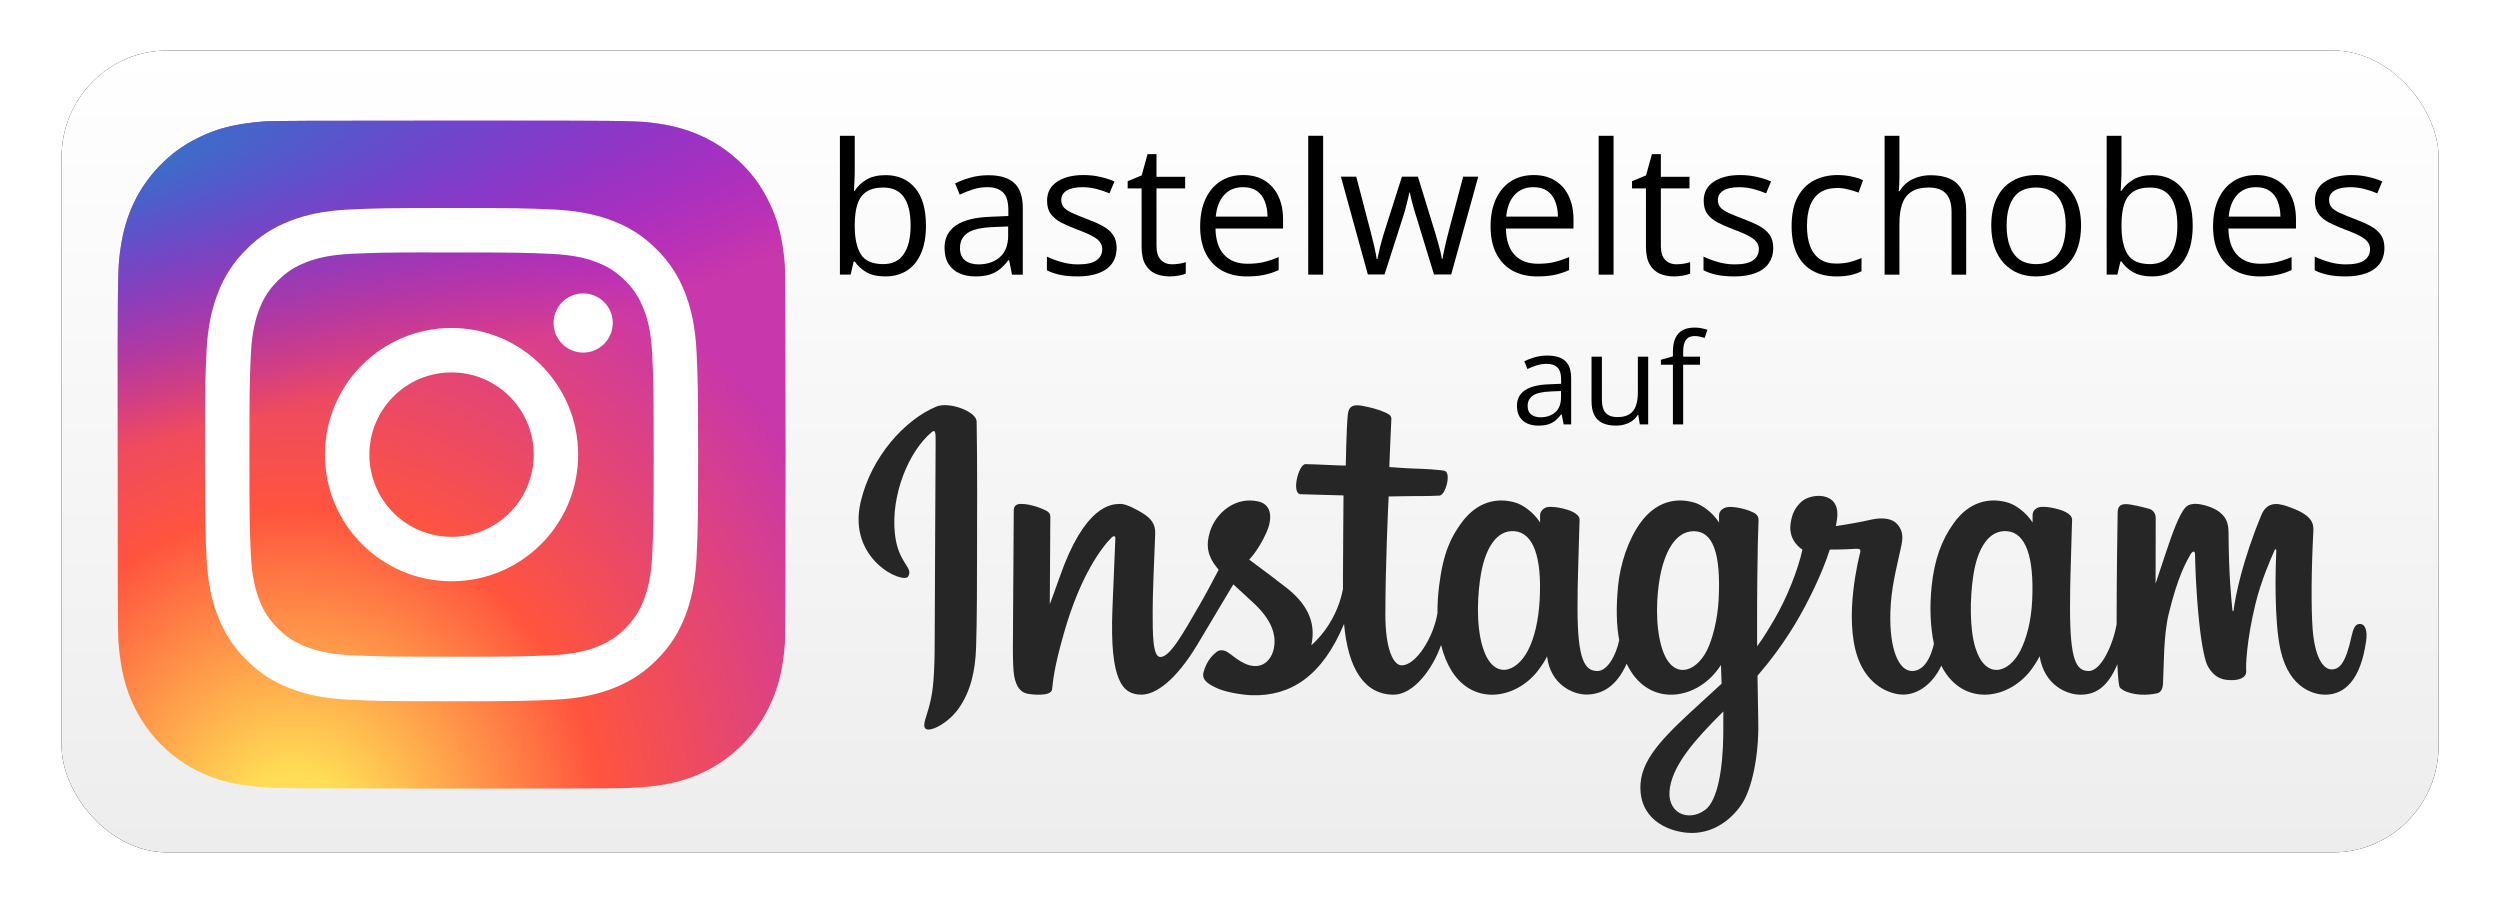
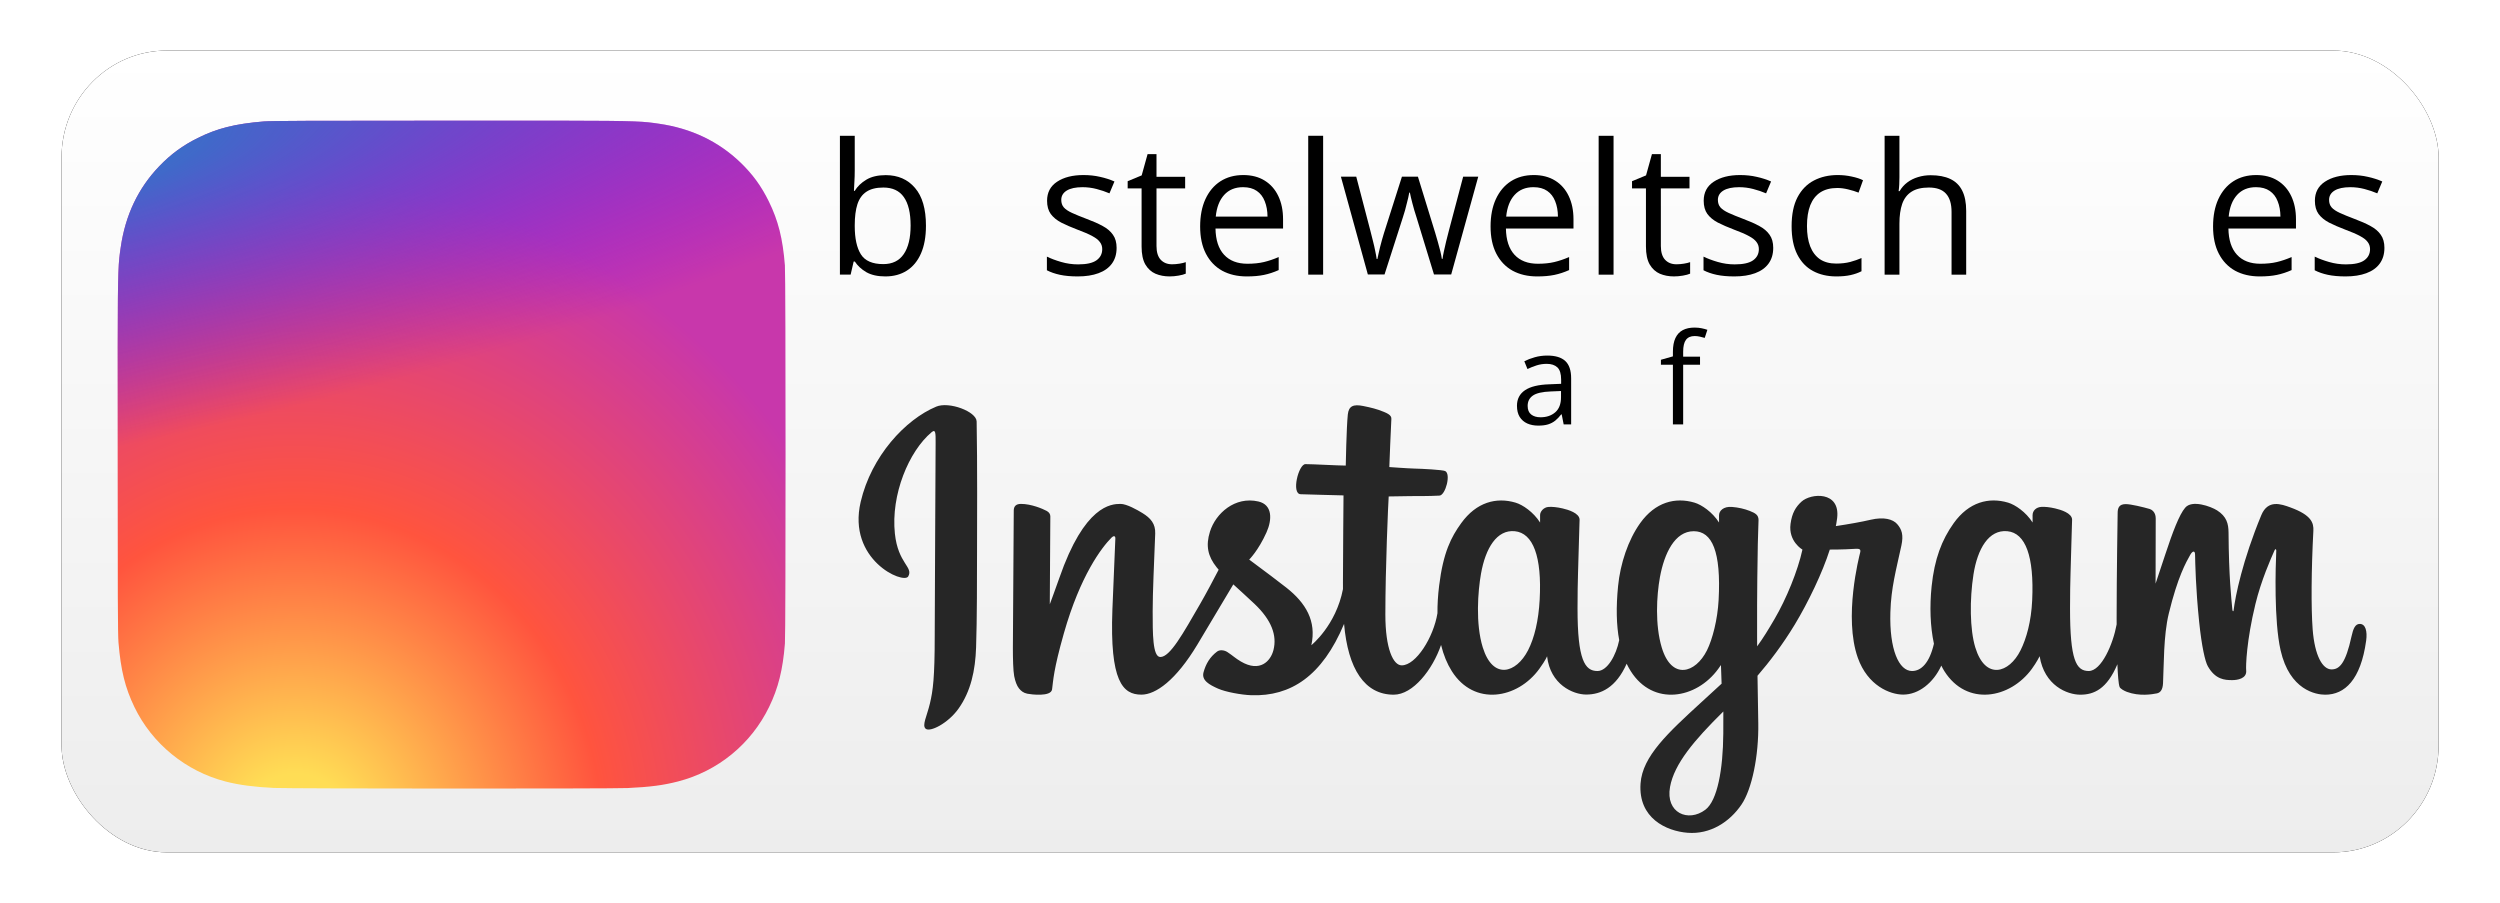
<svg xmlns="http://www.w3.org/2000/svg" xmlns:ns1="http://sodipodi.sourceforge.net/DTD/sodipodi-0.dtd" xmlns:ns2="http://www.inkscape.org/namespaces/inkscape" xmlns:xlink="http://www.w3.org/1999/xlink" width="1897" height="685.079" viewBox="0 0 1897 685.079" version="1.1" id="svg39" ns1:docname="Social_Instagram.svg" ns2:version="1.2.1 (9c6d41e410, 2022-07-14)" xml:space="preserve">
  <ns1:namedview id="namedview41" pagecolor="#ffffff" bordercolor="#666666" borderopacity="1.0" ns2:showpageshadow="2" ns2:pageopacity="0.0" ns2:pagecheckerboard="0" ns2:deskcolor="#d1d1d1" showgrid="false" ns2:zoom="0.44085943" ns2:cx="858.55031" ns2:cy="392.41533" ns2:window-width="1920" ns2:window-height="1017" ns2:window-x="1912" ns2:window-y="-8" ns2:window-maximized="1" ns2:current-layer="g36" />
  <defs id="defs20">
    <linearGradient x1="367.423" y1="0" x2="367.423" y2="734.847" id="linearGradient-1" gradientTransform="scale(1.225,0.816)" gradientUnits="userSpaceOnUse">
      <stop stop-color="#FFFFFF" offset="0%" id="stop4" />
      <stop stop-color="#EDEDED" offset="100%" id="stop6" />
    </linearGradient>
    <rect id="path-2" x="0" y="0" height="600" rx="80" width="1803" />
    <filter x="-0.023" y="-0.07" width="1.047" height="1.14" filterUnits="objectBoundingBox" id="filter-3">
      <feMorphology radius="2.5" operator="dilate" in="SourceAlpha" result="shadowSpreadOuter1" id="feMorphology10" />
      <feOffset dx="0" dy="0" in="shadowSpreadOuter1" result="shadowOffsetOuter1" id="feOffset12" />
      <feGaussianBlur stdDeviation="17.5" in="shadowOffsetOuter1" result="shadowBlurOuter1" id="feGaussianBlur14" />
      <feColorMatrix values="0 0 0 0 0   0 0 0 0 0   0 0 0 0 0  0 0 0 0.5 0" type="matrix" in="shadowBlurOuter1" id="feColorMatrix16" />
    </filter>
    <polygon id="path-4" points="0,237.8 0,0 470.935,0 470.935,237.8 " />
    <linearGradient id="b">
      <stop offset="0" stop-color="#3771c8" id="stop457" />
      <stop stop-color="#3771c8" offset=".128" id="stop459" />
      <stop offset="1" stop-color="#60f" stop-opacity="0" id="stop461" />
    </linearGradient>
    <linearGradient id="a">
      <stop offset="0" stop-color="#fd5" id="stop464" />
      <stop offset=".1" stop-color="#fd5" id="stop466" />
      <stop offset=".5" stop-color="#ff543e" id="stop468" />
      <stop offset="1" stop-color="#c837ab" id="stop470" />
    </linearGradient>
    <radialGradient id="c" cx="158.429" cy="578.088" r="65" xlink:href="#a" gradientUnits="userSpaceOnUse" gradientTransform="matrix(0,-1.982,1.844,0,-1031.402,454.004)" fx="158.429" fy="578.088" />
    <radialGradient id="d" cx="147.694" cy="473.455" r="65" xlink:href="#b" gradientUnits="userSpaceOnUse" gradientTransform="matrix(0.174,0.869,-3.582,0.717,1648.348,-458.493)" fx="147.694" fy="473.455" />
  </defs>
  <g id="id3446" stroke="none" stroke-width="1" fill="none" fill-rule="evenodd" transform="matrix(1.22,0,0,1.002,2.439,2.003)">
    <g transform="translate(40,40)" id="g36" style="display:inline">
      <g id="Rectangle" style="display:inline" transform="matrix(0.82,0,0,1.012,-3.723,-3.723)">
        <use fill="#000000" fill-opacity="1" filter="url(#filter-3)" xlink:href="#path-2" id="use22" style="display:inline" />
        <use fill="url(#linearGradient-1)" fill-rule="evenodd" xlink:href="#path-2" id="use24" style="display:inline;fill:url(#linearGradient-1)" />
      </g>
      <g id="Logo" transform="translate(36.98,165.529)" style="display:inline">
        <g id="g501" transform="matrix(3.195,0,0,3.891,-9.009,-120.046)" style="display:inline">
          <path fill="url(#c)" d="M 65.03,0 C 37.888,0 29.95,0.028 28.407,0.156 22.837,0.619 19.371,1.496 15.595,3.376 12.685,4.821 10.39,6.496 8.125,8.844 4,13.126 1.5,18.394 0.595,24.656 c -0.44,3.04 -0.568,3.66 -0.594,19.188 -0.01,5.176 0,11.988 0,21.125 0,27.12 0.03,35.05 0.16,36.59 0.45,5.42 1.3,8.83 3.1,12.56 3.44,7.14 10.01,12.5 17.75,14.5 2.68,0.69 5.64,1.07 9.44,1.25 1.61,0.07 18.02,0.12 34.44,0.12 16.42,0 32.84,-0.02 34.41,-0.1 4.4,-0.207 6.955,-0.55 9.78,-1.28 7.79,-2.01 14.24,-7.29 17.75,-14.53 1.765,-3.64 2.66,-7.18 3.065,-12.317 0.088,-1.12 0.125,-18.977 0.125,-36.81 0,-17.836 -0.04,-35.66 -0.128,-36.78 -0.41,-5.22 -1.305,-8.73 -3.127,-12.44 -1.495,-3.037 -3.155,-5.305 -5.565,-7.624 C 116.9,4 111.64,1.5 105.372,0.596 102.335,0.157 101.73,0.027 86.19,0 Z" transform="translate(1.004,1)" id="path477" style="fill:url(#c)" />
          <path fill="url(#d)" d="M 65.03,0 C 37.888,0 29.95,0.028 28.407,0.156 22.837,0.619 19.371,1.496 15.595,3.376 12.685,4.821 10.39,6.496 8.125,8.844 4,13.126 1.5,18.394 0.595,24.656 c -0.44,3.04 -0.568,3.66 -0.594,19.188 -0.01,5.176 0,11.988 0,21.125 0,27.12 0.03,35.05 0.16,36.59 0.45,5.42 1.3,8.83 3.1,12.56 3.44,7.14 10.01,12.5 17.75,14.5 2.68,0.69 5.64,1.07 9.44,1.25 1.61,0.07 18.02,0.12 34.44,0.12 16.42,0 32.84,-0.02 34.41,-0.1 4.4,-0.207 6.955,-0.55 9.78,-1.28 7.79,-2.01 14.24,-7.29 17.75,-14.53 1.765,-3.64 2.66,-7.18 3.065,-12.317 0.088,-1.12 0.125,-18.977 0.125,-36.81 0,-17.836 -0.04,-35.66 -0.128,-36.78 -0.41,-5.22 -1.305,-8.73 -3.127,-12.44 -1.495,-3.037 -3.155,-5.305 -5.565,-7.624 C 116.9,4 111.64,1.5 105.372,0.596 102.335,0.157 101.73,0.027 86.19,0 Z" transform="translate(1.004,1)" id="path479" style="fill:url(#d)" />
-           <path fill="#ffffff" d="m 66.004,18 c -13.036,0 -14.672,0.057 -19.792,0.29 -5.11,0.234 -8.598,1.043 -11.65,2.23 -3.157,1.226 -5.835,2.866 -8.503,5.535 -2.67,2.668 -4.31,5.346 -5.54,8.502 -1.19,3.053 -2,6.542 -2.23,11.65 C 18.06,51.327 18,52.964 18,66 c 0,13.036 0.058,14.667 0.29,19.787 0.235,5.11 1.044,8.598 2.23,11.65 1.227,3.157 2.867,5.835 5.536,8.503 2.667,2.67 5.345,4.314 8.5,5.54 3.054,1.187 6.543,1.996 11.652,2.23 5.12,0.233 6.755,0.29 19.79,0.29 13.037,0 14.668,-0.057 19.788,-0.29 5.11,-0.234 8.602,-1.043 11.656,-2.23 3.156,-1.226 5.83,-2.87 8.497,-5.54 2.67,-2.668 4.31,-5.346 5.54,-8.502 1.18,-3.053 1.99,-6.542 2.23,-11.65 0.23,-5.12 0.29,-6.752 0.29,-19.788 0,-13.036 -0.06,-14.672 -0.29,-19.792 -0.24,-5.11 -1.05,-8.598 -2.23,-11.65 -1.23,-3.157 -2.87,-5.835 -5.54,-8.503 -2.67,-2.67 -5.34,-4.31 -8.5,-5.535 -3.06,-1.187 -6.55,-1.996 -11.66,-2.23 C 80.659,18.057 79.029,18 65.989,18 Z m -4.306,8.65 c 1.278,-0.002 2.704,0 4.306,0 12.816,0 14.335,0.046 19.396,0.276 4.68,0.214 7.22,0.996 8.912,1.653 2.24,0.87 3.837,1.91 5.516,3.59 1.68,1.68 2.72,3.28 3.592,5.52 0.657,1.69 1.44,4.23 1.653,8.91 0.23,5.06 0.28,6.58 0.28,19.39 0,12.81 -0.05,14.33 -0.28,19.39 -0.214,4.68 -0.996,7.22 -1.653,8.91 -0.87,2.24 -1.912,3.835 -3.592,5.514 -1.68,1.68 -3.275,2.72 -5.516,3.59 -1.69,0.66 -4.232,1.44 -8.912,1.654 -5.06,0.23 -6.58,0.28 -19.396,0.28 -12.817,0 -14.336,-0.05 -19.396,-0.28 -4.68,-0.216 -7.22,-0.998 -8.913,-1.655 -2.24,-0.87 -3.84,-1.91 -5.52,-3.59 -1.68,-1.68 -2.72,-3.276 -3.592,-5.517 -0.657,-1.69 -1.44,-4.23 -1.653,-8.91 -0.23,-5.06 -0.276,-6.58 -0.276,-19.398 0,-12.818 0.046,-14.33 0.276,-19.39 0.214,-4.68 0.996,-7.22 1.653,-8.912 0.87,-2.24 1.912,-3.84 3.592,-5.52 1.68,-1.68 3.28,-2.72 5.52,-3.592 1.692,-0.66 4.233,-1.44 8.913,-1.655 4.428,-0.2 6.144,-0.26 15.09,-0.27 z m 29.928,7.97 c -3.18,0 -5.76,2.577 -5.76,5.758 0,3.18 2.58,5.76 5.76,5.76 3.18,0 5.76,-2.58 5.76,-5.76 0,-3.18 -2.58,-5.76 -5.76,-5.76 z m -25.622,6.73 c -13.613,0 -24.65,11.037 -24.65,24.65 0,13.613 11.037,24.645 24.65,24.645 C 79.617,90.645 90.65,79.613 90.65,66 90.65,52.387 79.616,41.35 66.003,41.35 Z m 0,8.65 c 8.836,0 16,7.163 16,16 0,8.836 -7.164,16 -16,16 -8.837,0 -16,-7.164 -16,-16 0,-8.837 7.163,-16 16,-16 z" id="path481" />
        </g>
        <path style="fill:#262626;stroke-width:1.307" d="m 503.296,100.421 c -19.197,9.784 -40.301,37.426 -46.966,72.122 -8.441,43.961 26.686,62.551 29.567,56.456 3.391,-7.162 -6.294,-9.584 -8.288,-32.393 -2.577,-29.46 8.671,-62.378 22.828,-76.822 2.631,-2.683 2.506,1.051 2.506,7.96 0,12.354 -0.561,123.257 -0.561,146.403 0,31.319 -1.062,41.209 -2.97,50.981 -1.933,9.903 -5.041,16.595 -2.686,19.173 2.631,2.883 13.866,-3.975 20.37,-15.028 7.799,-13.256 10.529,-29.176 11.019,-46.464 0.592,-20.841 0.567,-53.911 0.592,-72.774 0.024,-17.3 0.239,-67.958 -0.249,-98.412 -0.12,-7.47 -17.133,-15.307 -25.163,-11.21 M 1184.975,246.991 c -0.619,16.282 -3.579,29.008 -7.252,37.985 -7.112,17.378 -21.869,22.775 -28.135,-2.207 -3.414,-13.618 -3.574,-36.361 -1.119,-55.364 2.499,-19.359 9.477,-33.979 21.031,-32.661 11.396,1.303 16.731,19.184 15.476,52.246 z M 992.849,348.008 c -0.155,27.053 -3.651,50.774 -11.15,57.663 -10.636,9.769 -24.93,2.441 -21.97,-17.3 2.619,-17.469 15.005,-35.309 33.151,-57.107 0,0 0.037,4.971 -0.03,16.745 z m -2.905,-101.175 c -0.65,14.83 -3.808,29.727 -7.253,38.145 -7.11,17.378 -21.975,22.811 -28.135,-2.207 -4.212,-17.094 -3.203,-39.217 -1.119,-53.157 2.704,-18.086 9.259,-34.865 21.031,-34.865 11.445,0 17.089,15.289 15.476,52.087 z m -111.299,-0.227 c -0.698,15.706 -3.214,28.835 -7.252,38.372 -7.306,17.259 -21.76,22.732 -28.135,-2.207 -4.596,-17.983 -3.031,-42.504 -1.119,-55.75 2.837,-19.657 9.941,-33.593 21.031,-32.272 11.392,1.355 16.93,19.182 15.476,51.86 z m 510.056,18.345 c -2.785,0 -4.056,3.495 -5.107,9.378 -3.647,20.456 -7.48,25.075 -12.423,25.075 -5.522,0 -10.484,-10.129 -11.76,-30.406 -1.002,-15.944 -0.841,-45.297 0.441,-74.496 0.262,-5.999 -1.097,-11.935 -14.312,-17.781 -5.686,-2.514 -13.952,-6.217 -18.068,5.88 -11.629,34.175 -16.178,61.307 -17.249,72.33 -0.055,0.57 -0.63,0.687 -0.731,-0.646 -0.682,-8.828 -2.207,-24.87 -2.396,-58.574 -0.036,-6.576 -1.181,-12.174 -7.142,-16.756 -3.868,-2.974 -15.613,-8.233 -19.843,-1.976 -3.664,5.117 -7.907,18.888 -12.317,35.211 -3.583,13.267 -6.079,22.242 -6.079,22.242 0,0 0.048,-35.798 0.09,-49.376 0.019,-5.123 -2.867,-6.83 -3.737,-7.139 -3.917,-1.384 -11.633,-3.696 -14.909,-3.696 -4.041,0 -5.031,2.751 -5.031,6.759 0,0.525 -0.638,47.131 -0.638,79.72 0,1.416 0,2.96 0.014,4.601 -2.235,14.978 -9.485,35.311 -17.369,35.311 -7.893,0 -11.617,-8.501 -11.617,-47.352 0,-22.665 0.559,-32.52 0.834,-48.913 0.16,-9.442 0.467,-16.693 0.45,-18.338 -0.058,-5.046 -7.224,-7.589 -10.558,-8.529 -3.35,-0.948 -6.261,-1.315 -8.534,-1.157 -3.217,0.221 -5.494,2.791 -5.494,6.326 0,1.895 0.017,5.499 0.017,5.499 -4.144,-7.929 -10.809,-13.448 -15.244,-15.047 -11.944,-4.319 -24.408,-0.492 -33.809,15.526 -7.472,12.727 -11.976,27.142 -13.749,47.852 -1.296,15.141 -0.873,30.494 1.43,43.479 -2.783,14.652 -7.95,20.654 -13.608,20.654 -8.214,0 -14.169,-16.325 -13.477,-44.557 0.456,-18.57 3.508,-31.601 6.844,-50.455 1.422,-8.037 0.267,-12.245 -2.632,-16.277 -2.659,-3.698 -8.323,-5.588 -16.466,-3.264 -5.8,1.657 -14.093,3.439 -21.68,4.807 0,0 0.458,-2.224 0.834,-6.145 1.973,-20.564 -16.379,-18.896 -22.234,-12.327 -3.495,3.921 -5.874,8.546 -6.777,16.862 -1.432,13.196 7.407,19.42 7.407,19.42 -2.9,16.164 -10.009,37.28 -17.348,52.546 -3.931,8.179 -6.938,14.24 -10.82,20.683 -0.014,-2.399 -0.025,-4.798 -0.032,-7.186 -0.09,-33.983 0.282,-60.729 0.447,-70.369 0.16,-9.442 0.47,-16.5 0.453,-18.146 -0.043,-3.691 -1.814,-5.084 -5.495,-6.849 -3.255,-1.561 -7.104,-2.641 -11.097,-3.018 -5.039,-0.479 -8.075,2.776 -7.996,6.624 0.016,0.727 0.016,5.188 0.016,5.188 -4.144,-7.929 -10.809,-13.448 -15.244,-15.047 -11.944,-4.317 -24.408,-0.49 -33.809,15.526 -7.47,12.727 -12.362,30.586 -13.749,47.694 -1.291,15.945 -1.053,29.495 0.707,40.909 -1.899,11.43 -7.36,23.382 -13.534,23.382 -7.893,0 -12.385,-8.501 -12.385,-47.352 0,-22.665 0.559,-32.52 0.834,-48.911 0.159,-9.442 0.467,-16.694 0.45,-18.338 -0.058,-5.046 -7.224,-7.589 -10.558,-8.531 -3.489,-0.982 -6.501,-1.344 -8.814,-1.136 -3.051,0.277 -5.197,3.604 -5.197,6.086 v 5.719 c -4.144,-7.929 -10.809,-13.448 -15.244,-15.047 -11.944,-4.317 -24.338,-0.429 -33.809,15.526 -6.176,10.403 -11.176,21.936 -13.749,47.467 -0.744,7.378 -1.072,14.287 -1.029,20.745 -2.463,18.339 -13.34,39.475 -22.237,39.475 -5.207,0 -10.165,-12.296 -10.165,-38.502 0,-34.908 1.774,-84.609 2.074,-89.399 0,0 11.242,-0.233 13.419,-0.263 5.607,-0.075 10.686,0.086 18.155,-0.379 3.746,-0.233 7.355,-16.602 3.489,-18.628 -1.752,-0.917 -14.137,-1.72 -19.047,-1.847 -4.128,-0.114 -15.621,-1.15 -15.621,-1.15 0,0 1.031,-32.989 1.271,-36.474 0.204,-2.905 -2.883,-4.4 -4.652,-5.307 -4.303,-2.216 -8.154,-3.277 -12.718,-4.423 -6.305,-1.584 -9.166,-0.035 -9.725,6.445 -0.841,9.834 -1.277,38.639 -1.277,38.639 -4.627,0 -20.433,-1.101 -25.061,-1.101 -4.3,0 -8.942,22.519 -2.996,22.796 6.84,0.323 18.761,0.602 26.664,0.892 0,0 -0.352,50.52 -0.352,66.117 0,1.659 0.011,3.257 0.014,4.808 -4.349,27.603 -19.669,42.514 -19.669,42.514 3.29,-18.261 -3.43,-31.974 -15.536,-43.583 -4.46,-4.278 -13.264,-12.376 -23.115,-21.25 0,0 5.705,-6.847 10.765,-20.622 3.585,-9.757 3.74,-20.924 -5.06,-23.386 -14.54,-4.071 -26.528,8.931 -30.104,22.811 -2.771,10.753 -1.293,18.732 4.135,27.021 0.396,0.606 0.826,1.225 1.269,1.847 -3.282,7.703 -7.791,18.073 -11.61,26.115 -10.599,22.329 -18.606,39.99 -24.657,39.99 -4.837,0 -4.772,-17.931 -4.772,-34.719 0,-14.473 0.878,-36.232 1.579,-58.761 0.232,-7.451 -2.827,-11.695 -7.957,-15.539 -3.116,-2.336 -9.767,-6.928 -13.619,-6.928 -5.766,0 -22.4,0.955 -38.117,56.314 -1.981,6.977 -5.872,19.691 -5.872,19.691 l 0.335,-66.571 c 0,-1.561 -0.683,-3.07 -2.246,-4.102 -2.649,-1.751 -9.722,-5.332 -16.013,-5.332 -2.997,0 -4.493,1.697 -4.493,5.08 L 550.999,283.28 c 0,7.913 0.169,17.145 0.812,21.183 0.64,4.043 1.677,7.332 2.962,9.288 1.283,1.953 2.766,3.443 5.213,4.058 2.277,0.571 14.744,2.52 15.392,-3.281 0.776,-6.952 0.806,-14.472 7.353,-42.518 10.192,-43.663 23.48,-64.967 29.726,-72.533 1.092,-1.322 2.339,-1.401 2.279,0.763 -0.267,9.573 -1.204,33.493 -1.836,53.815 -1.692,54.384 6.433,64.464 18.044,64.464 8.883,0 21.405,-10.747 34.829,-37.952 8.369,-16.954 16.494,-33.577 22.332,-45.559 4.068,4.586 8.634,9.521 13.196,14.794 10.602,12.253 14.083,23.895 11.774,34.94 -1.767,8.444 -8.419,17.145 -20.259,8.688 -3.451,-2.467 -4.924,-4.374 -8.394,-7.156 -1.864,-1.494 -4.711,-1.941 -6.417,-0.376 -4.433,4.07 -6.968,9.246 -8.416,15.655 -1.408,6.236 3.721,9.532 9.038,12.416 4.578,2.482 14.418,4.73 20.693,4.986 24.451,0.996 44.037,-14.375 57.672,-54.022 2.441,34.241 12.828,53.617 30.876,53.617 12.066,0 24.163,-18.99 29.453,-37.672 1.519,7.615 3.767,14.237 6.67,19.837 13.907,26.829 40.885,21.054 54.436,-1.728 4.19,-7.039 4.828,-9.569 4.828,-9.569 1.976,21.512 16.204,29.028 24.35,29.028 9.123,0 18.543,-5.252 25.145,-23.349 0.774,1.964 1.618,3.84 2.54,5.618 13.906,26.829 40.885,21.054 54.436,-1.728 0.639,-1.069 1.194,-2.038 1.678,-2.908 l 0.398,14.13 c 0,0 -7.731,8.635 -12.476,13.932 -20.886,23.332 -36.767,41.034 -37.936,61.648 -1.5,26.284 16.008,36.053 29.253,37.333 14.066,1.359 26.111,-8.102 33.515,-21.343 6.512,-11.654 10.775,-36.738 10.462,-61.511 -0.124,-9.92 -0.33,-22.534 -0.491,-36.055 7.341,-10.38 15.612,-23.499 23.227,-38.856 8.299,-16.735 17.193,-39.21 21.748,-56.7 0,0 7.728,0.081 15.975,-0.577 2.638,-0.21 3.396,0.446 2.908,2.801 -0.589,2.845 -10.419,49.013 -1.448,79.769 6.141,21.054 19.985,27.828 28.192,27.828 9.608,0 18.799,-8.835 23.724,-21.954 0.593,1.463 1.214,2.878 1.891,4.184 13.907,26.829 40.79,21.02 54.436,-1.728 3.08,-5.132 4.827,-9.569 4.827,-9.569 2.929,22.263 17.148,29.141 25.292,29.141 8.484,0 16.535,-4.235 23.068,-23.055 0.273,8.287 0.703,15.062 1.381,17.199 0.414,1.306 2.824,2.946 4.578,3.739 7.761,3.504 15.676,1.847 18.605,1.126 2.029,-0.5 3.61,-2.482 3.827,-7.599 0.569,-13.436 0.22,-36.011 3.565,-52.788 5.615,-28.157 10.853,-39.079 13.338,-44.486 1.391,-3.03 2.96,-3.529 3.017,-0.323 0.117,6.487 0.382,25.539 2.557,51.135 1.598,18.825 3.732,29.952 5.372,33.474 4.681,10.071 10.462,10.547 15.169,10.547 2.995,0 9.257,-1.008 8.697,-7.416 -0.273,-3.124 0.205,-22.429 5.742,-50.168 3.615,-18.115 9.643,-34.483 11.816,-40.467 0.802,-2.207 1.175,-0.467 1.162,-0.128 -0.458,12.475 -1.486,53.28 2.688,75.597 5.658,30.233 22.026,33.616 27.73,33.616 12.176,0 22.135,-11.278 25.489,-40.953 0.808,-7.141 -0.389,-12.656 -3.974,-12.656" id="path557" />
        <g aria-label="bastelweltschobes" transform="scale(0.906,1.103)" id="text625" style="font-size:125.483px;line-height:1;font-family:'Open Sans';-inkscape-font-specification:'Open Sans';text-align:center;letter-spacing:0px;word-spacing:0px;text-anchor:middle;stroke-width:1.307">
          <path d="m 499.602,-94.93 v 23.834 q 0,4.105 -0.245,7.965 -0.184,3.86 -0.306,6.005 h 0.551 q 2.757,-4.534 7.965,-7.659 5.208,-3.125 13.296,-3.125 12.622,0 20.097,8.762 7.536,8.7 7.536,25.918 0,11.335 -3.431,19.117 -3.431,7.781 -9.681,11.764 -6.25,3.983 -14.766,3.983 -7.965,0 -13.112,-2.941 -5.085,-3.002 -7.843,-7.291 h -0.797 l -2.083,9.007 h -7.353 V -94.93 Z m 19.607,35.537 q -7.291,0 -11.58,2.88 -4.289,2.818 -6.188,8.578 -1.838,5.698 -1.838,14.46 v 0.551 q 0,12.683 4.228,19.423 4.228,6.679 15.379,6.679 9.374,0 14.031,-6.862 4.718,-6.862 4.718,-19.607 0,-12.989 -4.657,-19.545 -4.595,-6.556 -14.092,-6.556 z" style="fill:#000000" id="path1165" />
-           <path d="m 591.324,-67.848 q 12.009,0 17.83,5.392 5.821,5.392 5.821,17.217 V 0.408 h -7.414 l -1.961,-9.926 h -0.49 q -2.818,3.676 -5.882,6.188 -3.064,2.451 -7.107,3.738 -3.983,1.225 -9.803,1.225 -6.127,0 -10.906,-2.144 -4.718,-2.144 -7.475,-6.495 -2.696,-4.35 -2.696,-11.029 0,-10.048 7.965,-15.44 7.965,-5.392 24.263,-5.882 l 11.58,-0.49 v -4.105 q 0,-8.7 -3.738,-12.193 -3.738,-3.492 -10.539,-3.492 -5.269,0 -10.048,1.532 -4.779,1.532 -9.068,3.615 l -3.125,-7.72 q 4.534,-2.328 10.416,-3.983 5.882,-1.654 12.377,-1.654 z m 13.602,35.17 -10.232,0.429 q -12.561,0.49 -17.707,4.105 -5.147,3.615 -5.147,10.232 0,5.759 3.492,8.517 3.492,2.757 9.252,2.757 8.946,0 14.644,-4.963 5.698,-4.963 5.698,-14.889 z" style="fill:#000000" id="path1167" />
          <path d="m 679.371,-17.974 q 0,6.433 -3.247,10.845 -3.186,4.35 -9.191,6.556 -5.943,2.206 -14.215,2.206 -7.046,0 -12.193,-1.103 -5.147,-1.103 -9.007,-3.125 v -9.374 q 4.105,2.022 9.803,3.676 5.698,1.654 11.641,1.654 8.7,0 12.622,-2.818 3.921,-2.818 3.921,-7.659 0,-2.757 -1.593,-4.84 -1.532,-2.144 -5.208,-4.105 -3.676,-2.022 -10.171,-4.412 -6.433,-2.451 -11.151,-4.84 -4.657,-2.451 -7.23,-5.943 -2.512,-3.492 -2.512,-9.068 0,-8.517 6.862,-13.051 6.924,-4.595 18.136,-4.595 6.066,0 11.335,1.225 5.331,1.164 9.926,3.186 l -3.431,8.149 q -4.166,-1.777 -8.884,-3.002 -4.718,-1.225 -9.62,-1.225 -7.046,0 -10.845,2.328 -3.738,2.328 -3.738,6.372 0,3.125 1.716,5.147 1.777,2.022 5.637,3.799 3.86,1.777 10.171,4.166 6.311,2.328 10.906,4.84 4.595,2.451 7.046,6.005 2.512,3.492 2.512,9.007 z" style="fill:#000000" id="path1169" />
          <path d="m 717.42,-6.7 q 2.512,0 5.147,-0.429 2.635,-0.429 4.289,-1.042 v 7.904 q -1.777,0.797 -4.963,1.348 -3.125,0.551 -6.127,0.551 -5.331,0 -9.681,-1.838 -4.35,-1.899 -6.985,-6.372 -2.573,-4.473 -2.573,-12.377 v -39.826 h -9.558 v -4.963 l 9.62,-3.983 4.044,-14.582 h 6.127 v 15.563 h 19.668 v 7.965 h -19.668 v 39.52 q 0,6.311 2.88,9.436 2.941,3.125 7.781,3.125 z" style="fill:#000000" id="path1171" />
          <path d="m 766.314,-67.971 q 8.578,0 14.705,3.799 6.127,3.799 9.374,10.661 3.247,6.801 3.247,15.93 v 6.311 h -46.382 q 0.184,11.825 5.882,18.014 5.698,6.188 16.053,6.188 6.372,0 11.274,-1.164 4.902,-1.164 10.171,-3.431 v 8.946 q -5.085,2.267 -10.11,3.309 -4.963,1.042 -11.764,1.042 -9.681,0 -16.911,-3.921 -7.169,-3.983 -11.151,-11.641 -3.983,-7.659 -3.983,-18.749 0,-10.845 3.615,-18.749 3.676,-7.965 10.294,-12.254 6.679,-4.289 15.685,-4.289 z m -0.123,8.333 q -8.149,0 -12.989,5.331 -4.84,5.331 -5.759,14.889 h 35.537 q -0.061,-6.005 -1.899,-10.539 -1.777,-4.595 -5.453,-7.107 -3.676,-2.573 -9.436,-2.573 z" style="fill:#000000" id="path1173" />
          <path d="M 821.152,0.408 H 810.92 V -94.93 h 10.232 z" style="fill:#000000" id="path1175" />
          <path d="M 897.25,0.285 885.303,-38.806 q -0.797,-2.512 -1.532,-4.902 -0.674,-2.451 -1.287,-4.657 -0.551,-2.267 -1.042,-4.166 -0.429,-1.961 -0.735,-3.37 h -0.429 q -0.245,1.409 -0.674,3.37 -0.429,1.899 -1.042,4.166 -0.551,2.267 -1.225,4.779 -0.674,2.451 -1.532,4.963 L 863.306,0.285 H 851.849 L 833.345,-66.868 h 10.539 l 9.681,37.069 q 0.98,3.676 1.838,7.291 0.919,3.554 1.532,6.74 0.674,3.125 0.98,5.453 h 0.49 q 0.368,-1.532 0.797,-3.676 0.49,-2.144 1.042,-4.534 0.613,-2.451 1.287,-4.84 0.674,-2.451 1.348,-4.595 l 12.377,-38.907 h 10.968 l 11.948,38.846 q 0.919,2.941 1.777,6.127 0.919,3.186 1.654,6.188 0.735,2.941 1.042,5.269 h 0.49 q 0.245,-2.083 0.919,-5.147 0.674,-3.064 1.532,-6.74 0.919,-3.676 1.899,-7.475 l 9.803,-37.069 h 10.355 L 909.076,0.285 Z" style="fill:#000000" id="path1177" />
          <path d="m 965.69,-67.971 q 8.578,0 14.705,3.799 6.127,3.799 9.374,10.661 3.247,6.801 3.247,15.93 v 6.311 h -46.382 q 0.184,11.825 5.882,18.014 5.698,6.188 16.053,6.188 6.372,0 11.274,-1.164 4.902,-1.164 10.171,-3.431 v 8.946 q -5.085,2.267 -10.11,3.309 -4.963,1.042 -11.764,1.042 -9.681,0 -16.911,-3.921 -7.169,-3.983 -11.151,-11.641 -3.983,-7.659 -3.983,-18.749 0,-10.845 3.615,-18.749 3.676,-7.965 10.294,-12.254 6.679,-4.289 15.685,-4.289 z m -0.123,8.333 q -8.149,0 -12.989,5.331 -4.84,5.331 -5.759,14.889 h 35.537 q -0.061,-6.005 -1.899,-10.539 -1.777,-4.595 -5.453,-7.107 -3.676,-2.573 -9.436,-2.573 z" style="fill:#000000" id="path1179" />
          <path d="m 1020.528,0.408 h -10.232 V -94.93 h 10.232 z" style="fill:#000000" id="path1181" />
          <path d="m 1063.662,-6.7 q 2.512,0 5.147,-0.429 2.635,-0.429 4.289,-1.042 v 7.904 q -1.777,0.797 -4.963,1.348 -3.125,0.551 -6.127,0.551 -5.33,0 -9.681,-1.838 -4.35,-1.899 -6.985,-6.372 -2.573,-4.473 -2.573,-12.377 v -39.826 h -9.558 v -4.963 l 9.62,-3.983 4.044,-14.582 h 6.127 v 15.563 h 19.668 v 7.965 h -19.668 v 39.52 q 0,6.311 2.88,9.436 2.941,3.125 7.782,3.125 z" style="fill:#000000" id="path1183" />
          <path d="m 1130.141,-17.974 q 0,6.433 -3.247,10.845 -3.186,4.35 -9.191,6.556 -5.943,2.206 -14.215,2.206 -7.046,0 -12.193,-1.103 -5.147,-1.103 -9.007,-3.125 v -9.374 q 4.105,2.022 9.803,3.676 5.698,1.654 11.642,1.654 8.7,0 12.622,-2.818 3.921,-2.818 3.921,-7.659 0,-2.757 -1.593,-4.84 -1.532,-2.144 -5.208,-4.105 -3.676,-2.022 -10.171,-4.412 -6.434,-2.451 -11.151,-4.84 -4.657,-2.451 -7.23,-5.943 -2.512,-3.492 -2.512,-9.068 0,-8.517 6.862,-13.051 6.924,-4.595 18.136,-4.595 6.066,0 11.335,1.225 5.331,1.164 9.926,3.186 l -3.431,8.149 q -4.167,-1.777 -8.884,-3.002 -4.718,-1.225 -9.62,-1.225 -7.046,0 -10.845,2.328 -3.738,2.328 -3.738,6.372 0,3.125 1.716,5.147 1.777,2.022 5.637,3.799 3.86,1.777 10.171,4.166 6.311,2.328 10.906,4.84 4.595,2.451 7.046,6.005 2.512,3.492 2.512,9.007 z" style="fill:#000000" id="path1185" />
          <path d="m 1173.399,1.633 q -9.068,0 -15.992,-3.738 -6.924,-3.738 -10.784,-11.396 -3.86,-7.659 -3.86,-19.3 0,-12.193 4.044,-19.913 4.105,-7.781 11.274,-11.519 7.169,-3.738 16.298,-3.738 5.024,0 9.681,1.042 4.718,0.98 7.72,2.512 l -3.063,8.517 q -3.064,-1.225 -7.107,-2.206 -3.983,-0.98 -7.475,-0.98 -6.985,0 -11.642,3.002 -4.595,3.002 -6.924,8.823 -2.267,5.821 -2.267,14.337 0,8.149 2.206,13.909 2.267,5.759 6.678,8.823 4.473,3.002 11.151,3.002 5.331,0 9.62,-1.103 4.289,-1.164 7.781,-2.696 v 9.068 q -3.37,1.716 -7.536,2.635 -4.105,0.919 -9.803,0.919 z" style="fill:#000000" id="path1187" />
          <path d="m 1216.779,-94.93 v 28.491 q 0,2.451 -0.123,4.963 -0.122,2.451 -0.429,4.534 h 0.674 q 2.083,-3.554 5.269,-5.943 3.247,-2.451 7.353,-3.676 4.105,-1.287 8.7,-1.287 8.088,0 13.48,2.573 5.453,2.573 8.149,7.965 2.757,5.392 2.757,13.97 V 0.408 h -10.049 V -42.666 q 0,-8.394 -3.86,-12.561 -3.799,-4.166 -11.703,-4.166 -7.475,0 -11.948,2.88 -4.412,2.818 -6.372,8.333 -1.899,5.514 -1.899,13.48 V 0.408 h -10.171 V -94.93 Z" style="fill:#000000" id="path1189" />
-           <path d="m 1341.465,-33.291 q 0,8.272 -2.144,14.766 -2.144,6.495 -6.188,10.968 -4.044,4.473 -9.803,6.862 -5.698,2.328 -12.928,2.328 -6.74,0 -12.377,-2.328 -5.576,-2.39 -9.681,-6.862 -4.044,-4.473 -6.311,-10.968 -2.206,-6.495 -2.206,-14.766 0,-11.029 3.737,-18.749 3.737,-7.781 10.661,-11.825 6.985,-4.105 16.605,-4.105 9.191,0 16.053,4.105 6.924,4.105 10.722,11.887 3.86,7.72 3.86,18.688 z m -51.1,0 q 0,8.088 2.144,14.031 2.144,5.943 6.617,9.191 4.473,3.247 11.519,3.247 6.985,0 11.458,-3.247 4.534,-3.247 6.679,-9.191 2.144,-5.943 2.144,-14.031 0,-8.027 -2.144,-13.847 -2.144,-5.882 -6.617,-9.068 -4.473,-3.186 -11.58,-3.186 -10.477,0 -15.379,6.924 -4.84,6.924 -4.84,19.178 z" style="fill:#000000" id="path1191" />
-           <path d="m 1369.221,-94.93 v 23.834 q 0,4.105 -0.245,7.965 -0.184,3.86 -0.306,6.005 h 0.551 q 2.757,-4.534 7.965,-7.659 5.208,-3.125 13.296,-3.125 12.622,0 20.097,8.762 7.536,8.7 7.536,25.918 0,11.335 -3.431,19.117 -3.431,7.781 -9.681,11.764 -6.25,3.983 -14.766,3.983 -7.965,0 -13.112,-2.941 -5.085,-3.002 -7.843,-7.291 h -0.796 l -2.083,9.007 h -7.353 V -94.93 Z m 19.607,35.537 q -7.291,0 -11.58,2.88 -4.289,2.818 -6.188,8.578 -1.838,5.698 -1.838,14.46 v 0.551 q 0,12.683 4.228,19.423 4.228,6.679 15.379,6.679 9.374,0 14.031,-6.862 4.718,-6.862 4.718,-19.607 0,-12.989 -4.657,-19.545 -4.595,-6.556 -14.092,-6.556 z" style="fill:#000000" id="path1193" />
          <path d="m 1461.679,-67.971 q 8.578,0 14.705,3.799 6.127,3.799 9.374,10.661 3.247,6.801 3.247,15.93 v 6.311 h -46.382 q 0.184,11.825 5.882,18.014 5.698,6.188 16.053,6.188 6.372,0 11.274,-1.164 4.902,-1.164 10.171,-3.431 v 8.946 q -5.085,2.267 -10.11,3.309 -4.963,1.042 -11.764,1.042 -9.681,0 -16.911,-3.921 -7.169,-3.983 -11.151,-11.641 -3.983,-7.659 -3.983,-18.749 0,-10.845 3.615,-18.749 3.676,-7.965 10.293,-12.254 6.678,-4.289 15.685,-4.289 z m -0.123,8.333 q -8.149,0 -12.989,5.331 -4.84,5.331 -5.76,14.889 h 35.537 q -0.061,-6.005 -1.899,-10.539 -1.777,-4.595 -5.453,-7.107 -3.676,-2.573 -9.436,-2.573 z" style="fill:#000000" id="path1195" />
          <path d="m 1549.725,-17.974 q 0,6.433 -3.247,10.845 -3.186,4.35 -9.191,6.556 -5.943,2.206 -14.215,2.206 -7.046,0 -12.193,-1.103 -5.147,-1.103 -9.007,-3.125 v -9.374 q 4.105,2.022 9.803,3.676 5.698,1.654 11.642,1.654 8.7,0 12.622,-2.818 3.921,-2.818 3.921,-7.659 0,-2.757 -1.593,-4.84 -1.532,-2.144 -5.208,-4.105 -3.676,-2.022 -10.171,-4.412 -6.434,-2.451 -11.151,-4.84 -4.657,-2.451 -7.23,-5.943 -2.512,-3.492 -2.512,-9.068 0,-8.517 6.862,-13.051 6.924,-4.595 18.136,-4.595 6.066,0 11.335,1.225 5.331,1.164 9.926,3.186 l -3.431,8.149 q -4.167,-1.777 -8.884,-3.002 -4.718,-1.225 -9.62,-1.225 -7.046,0 -10.845,2.328 -3.738,2.328 -3.738,6.372 0,3.125 1.716,5.147 1.777,2.022 5.637,3.799 3.86,1.777 10.171,4.166 6.311,2.328 10.906,4.84 4.595,2.451 7.046,6.005 2.512,3.492 2.512,9.007 z" style="fill:#000000" id="path1197" />
        </g>
        <g aria-label="auf" transform="scale(0.906,1.103)" id="text625-5" style="font-size:86.862px;line-height:1;font-family:'Open Sans';-inkscape-font-specification:'Open Sans';text-align:center;letter-spacing:0px;word-spacing:0px;text-anchor:middle;display:inline;stroke-width:1.307">
          <path d="m 975.044,55.97 q 8.313,0 12.342,3.732 4.029,3.732 4.029,11.918 v 31.598 h -5.132 l -1.357,-6.871 h -0.339 q -1.951,2.545 -4.072,4.284 -2.121,1.697 -4.92,2.587 -2.757,0.848 -6.786,0.848 -4.241,0 -7.55,-1.484 -3.266,-1.484 -5.174,-4.496 -1.866,-3.011 -1.866,-7.634 0,-6.956 5.514,-10.688 5.514,-3.732 16.796,-4.072 l 8.016,-0.339 v -2.842 q 0,-6.023 -2.587,-8.44 -2.587,-2.418 -7.295,-2.418 -3.648,0 -6.956,1.06 -3.308,1.06 -6.277,2.502 l -2.163,-5.344 q 3.139,-1.612 7.21,-2.757 4.072,-1.145 8.567,-1.145 z m 9.416,24.345 -7.083,0.297 q -8.695,0.339 -12.257,2.842 -3.563,2.502 -3.563,7.083 0,3.987 2.418,5.895 2.418,1.909 6.404,1.909 6.192,0 10.137,-3.435 3.944,-3.435 3.944,-10.306 z" style="fill:#000000" id="path1158" />
-           <path d="m 1044.305,56.733 v 46.485 h -5.768 l -1.018,-6.532 h -0.382 q -1.442,2.418 -3.732,4.072 -2.29,1.654 -5.175,2.46 -2.842,0.848 -6.065,0.848 -5.514,0 -9.246,-1.781 -3.732,-1.781 -5.641,-5.514 -1.866,-3.732 -1.866,-9.585 v -30.453 h 7.125 v 29.944 q 0,5.811 2.63,8.695 2.63,2.842 8.016,2.842 5.174,0 8.228,-1.951 3.096,-1.951 4.453,-5.726 1.357,-3.817 1.357,-9.331 V 56.733 Z" style="fill:#000000" id="path1160" />
          <path d="m 1079.89,62.247 h -11.579 v 40.971 h -7.04 V 62.247 h -8.228 v -3.393 l 8.228,-2.333 v -3.096 q 0,-5.853 1.739,-9.501 1.739,-3.69 5.047,-5.429 3.308,-1.739 8.059,-1.739 2.672,0 4.878,0.467 2.248,0.467 3.944,1.06 l -1.824,5.556 q -1.442,-0.467 -3.266,-0.848 -1.781,-0.424 -3.647,-0.424 -4.029,0 -5.98,2.63 -1.909,2.587 -1.909,8.143 v 3.393 h 11.579 z" style="fill:#000000" id="path1162" />
        </g>
      </g>
    </g>
  </g>
</svg>